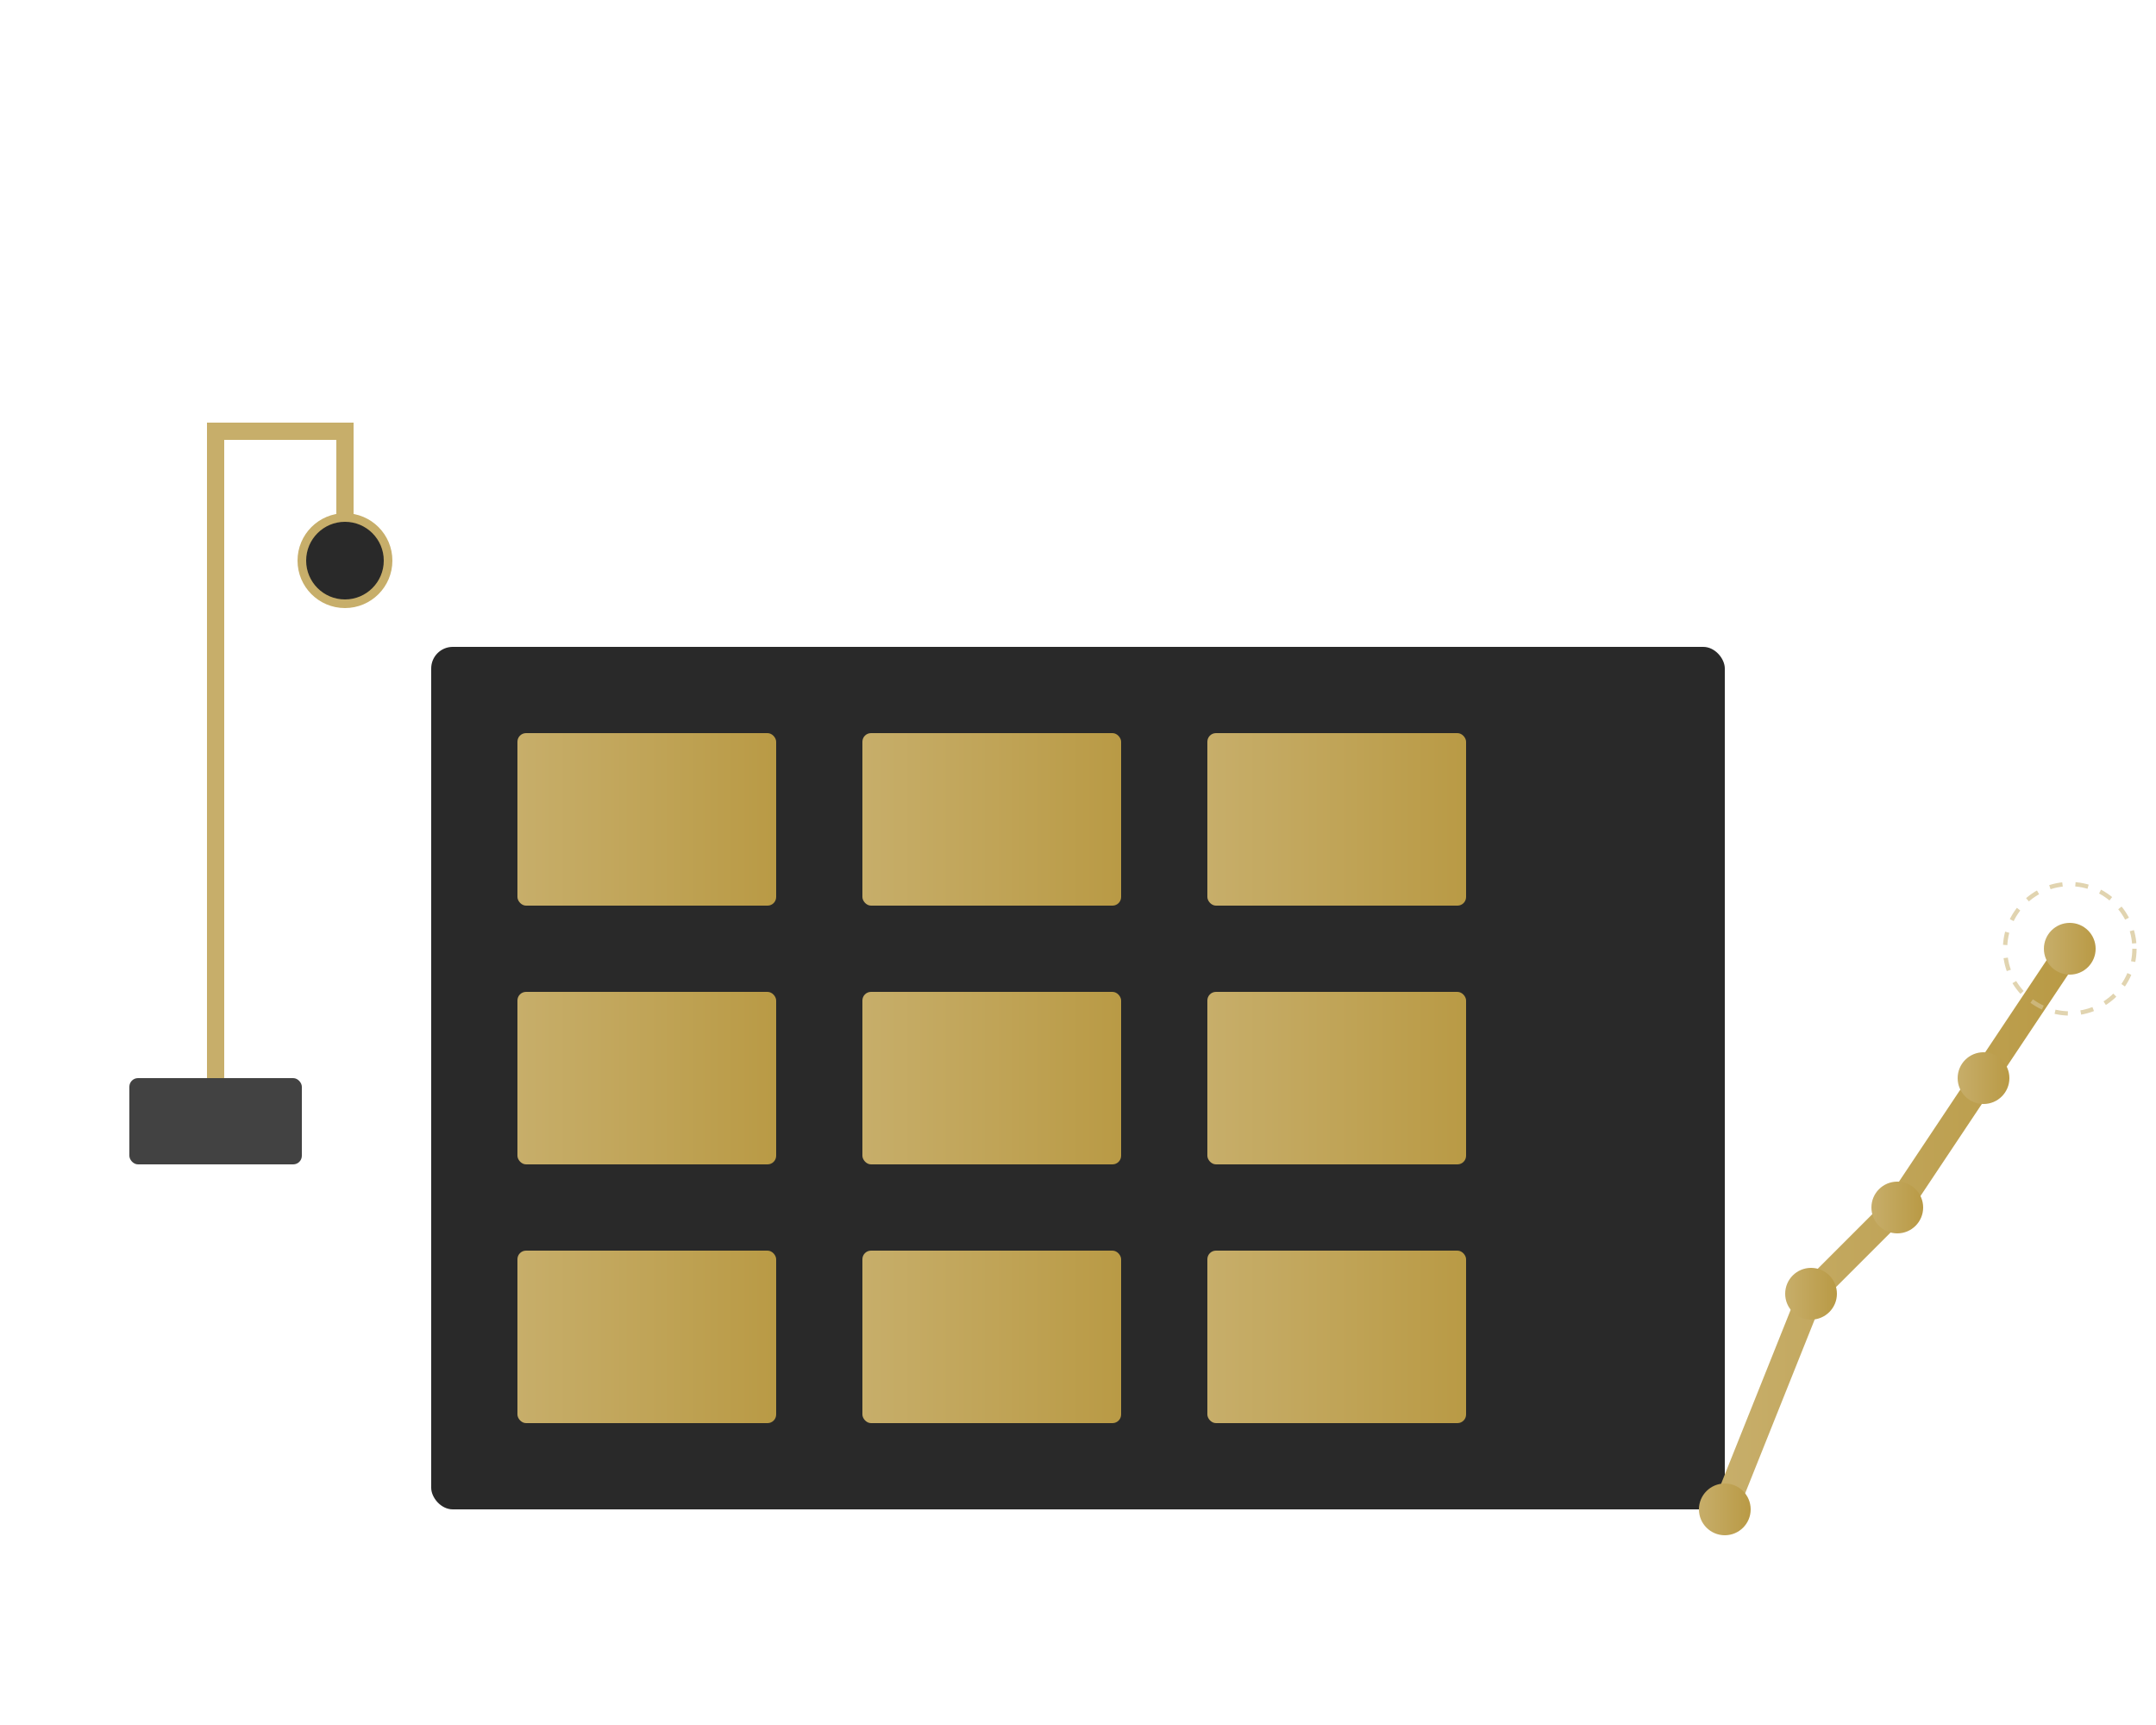
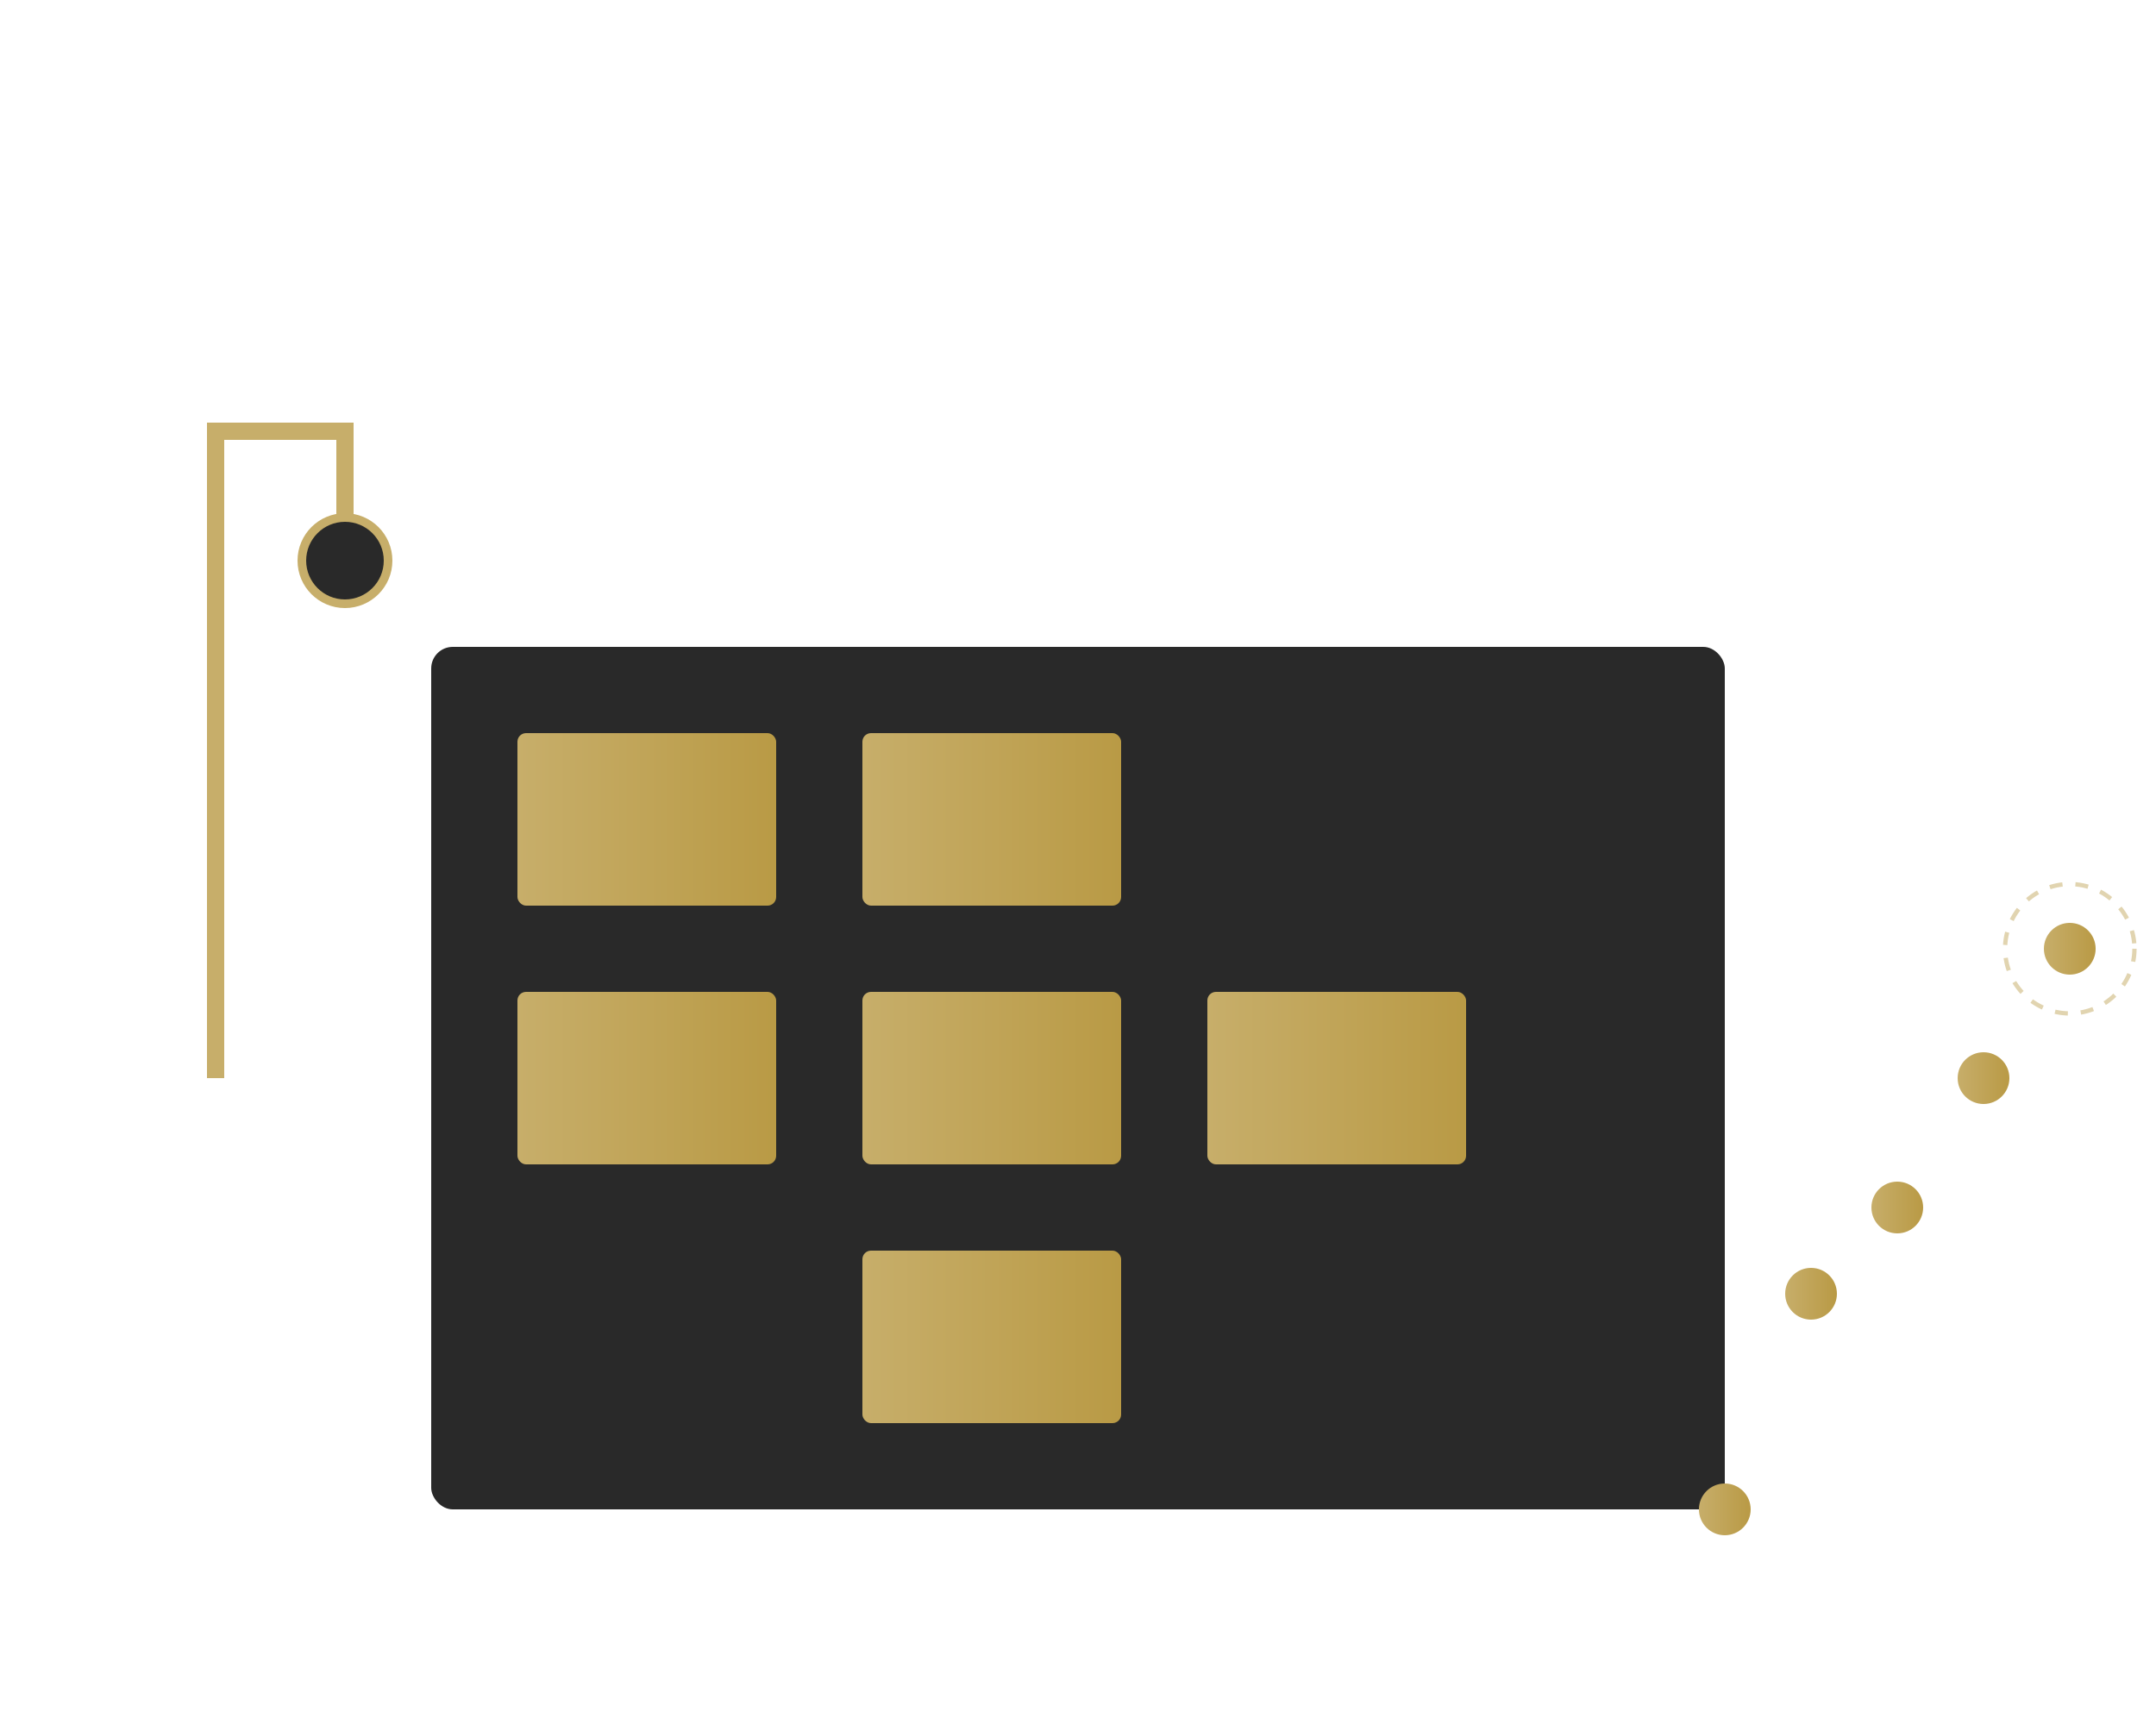
<svg xmlns="http://www.w3.org/2000/svg" width="500" height="400" viewBox="0 0 500 400">
  <defs>
    <linearGradient id="goldGrad" x1="0%" y1="0%" x2="100%" y2="0%">
      <stop offset="0%" stop-color="#C7AE6A" />
      <stop offset="100%" stop-color="#B99A45" />
    </linearGradient>
    <filter id="goldGlow" x="-20%" y="-20%" width="140%" height="140%">
      <feGaussianBlur stdDeviation="3" result="blur" />
      <feComposite in="SourceGraphic" in2="blur" operator="over" />
    </filter>
  </defs>
  <rect x="100" y="150" width="300" height="200" fill="#292929" rx="5" />
  <rect x="120" y="170" width="60" height="40" fill="url(#goldGrad)" rx="2" />
  <rect x="200" y="170" width="60" height="40" fill="url(#goldGrad)" rx="2" />
-   <rect x="280" y="170" width="60" height="40" fill="url(#goldGrad)" rx="2" />
  <rect x="120" y="230" width="60" height="40" fill="url(#goldGrad)" rx="2" />
  <rect x="200" y="230" width="60" height="40" fill="url(#goldGrad)" rx="2" />
  <rect x="280" y="230" width="60" height="40" fill="url(#goldGrad)" rx="2" />
-   <rect x="120" y="290" width="60" height="40" fill="url(#goldGrad)" rx="2" />
  <rect x="200" y="290" width="60" height="40" fill="url(#goldGrad)" rx="2" />
-   <rect x="280" y="290" width="60" height="40" fill="url(#goldGrad)" rx="2" />
  <path d="M50 250 L50 100 L80 100 L80 130" stroke="#C7AE6A" stroke-width="4" fill="none" />
  <circle cx="80" cy="130" r="10" fill="#292929" stroke="#C7AE6A" stroke-width="2" />
-   <rect x="30" y="250" width="40" height="20" fill="#424242" rx="2" />
-   <path d="M400 350 L420 300 L440 280 L460 250 L480 220" stroke="url(#goldGrad)" stroke-width="6" fill="none" stroke-linecap="round" />
  <circle cx="400" cy="350" r="6" fill="url(#goldGrad)" />
  <circle cx="420" cy="300" r="6" fill="url(#goldGrad)" />
  <circle cx="440" cy="280" r="6" fill="url(#goldGrad)" />
  <circle cx="460" cy="250" r="6" fill="url(#goldGrad)" />
  <circle cx="480" cy="220" r="6" fill="url(#goldGrad)" />
  <circle cx="480" cy="220" r="15" fill="none" stroke="#D5C28F" stroke-width="1" stroke-dasharray="3,3" opacity="0.7" />
</svg>